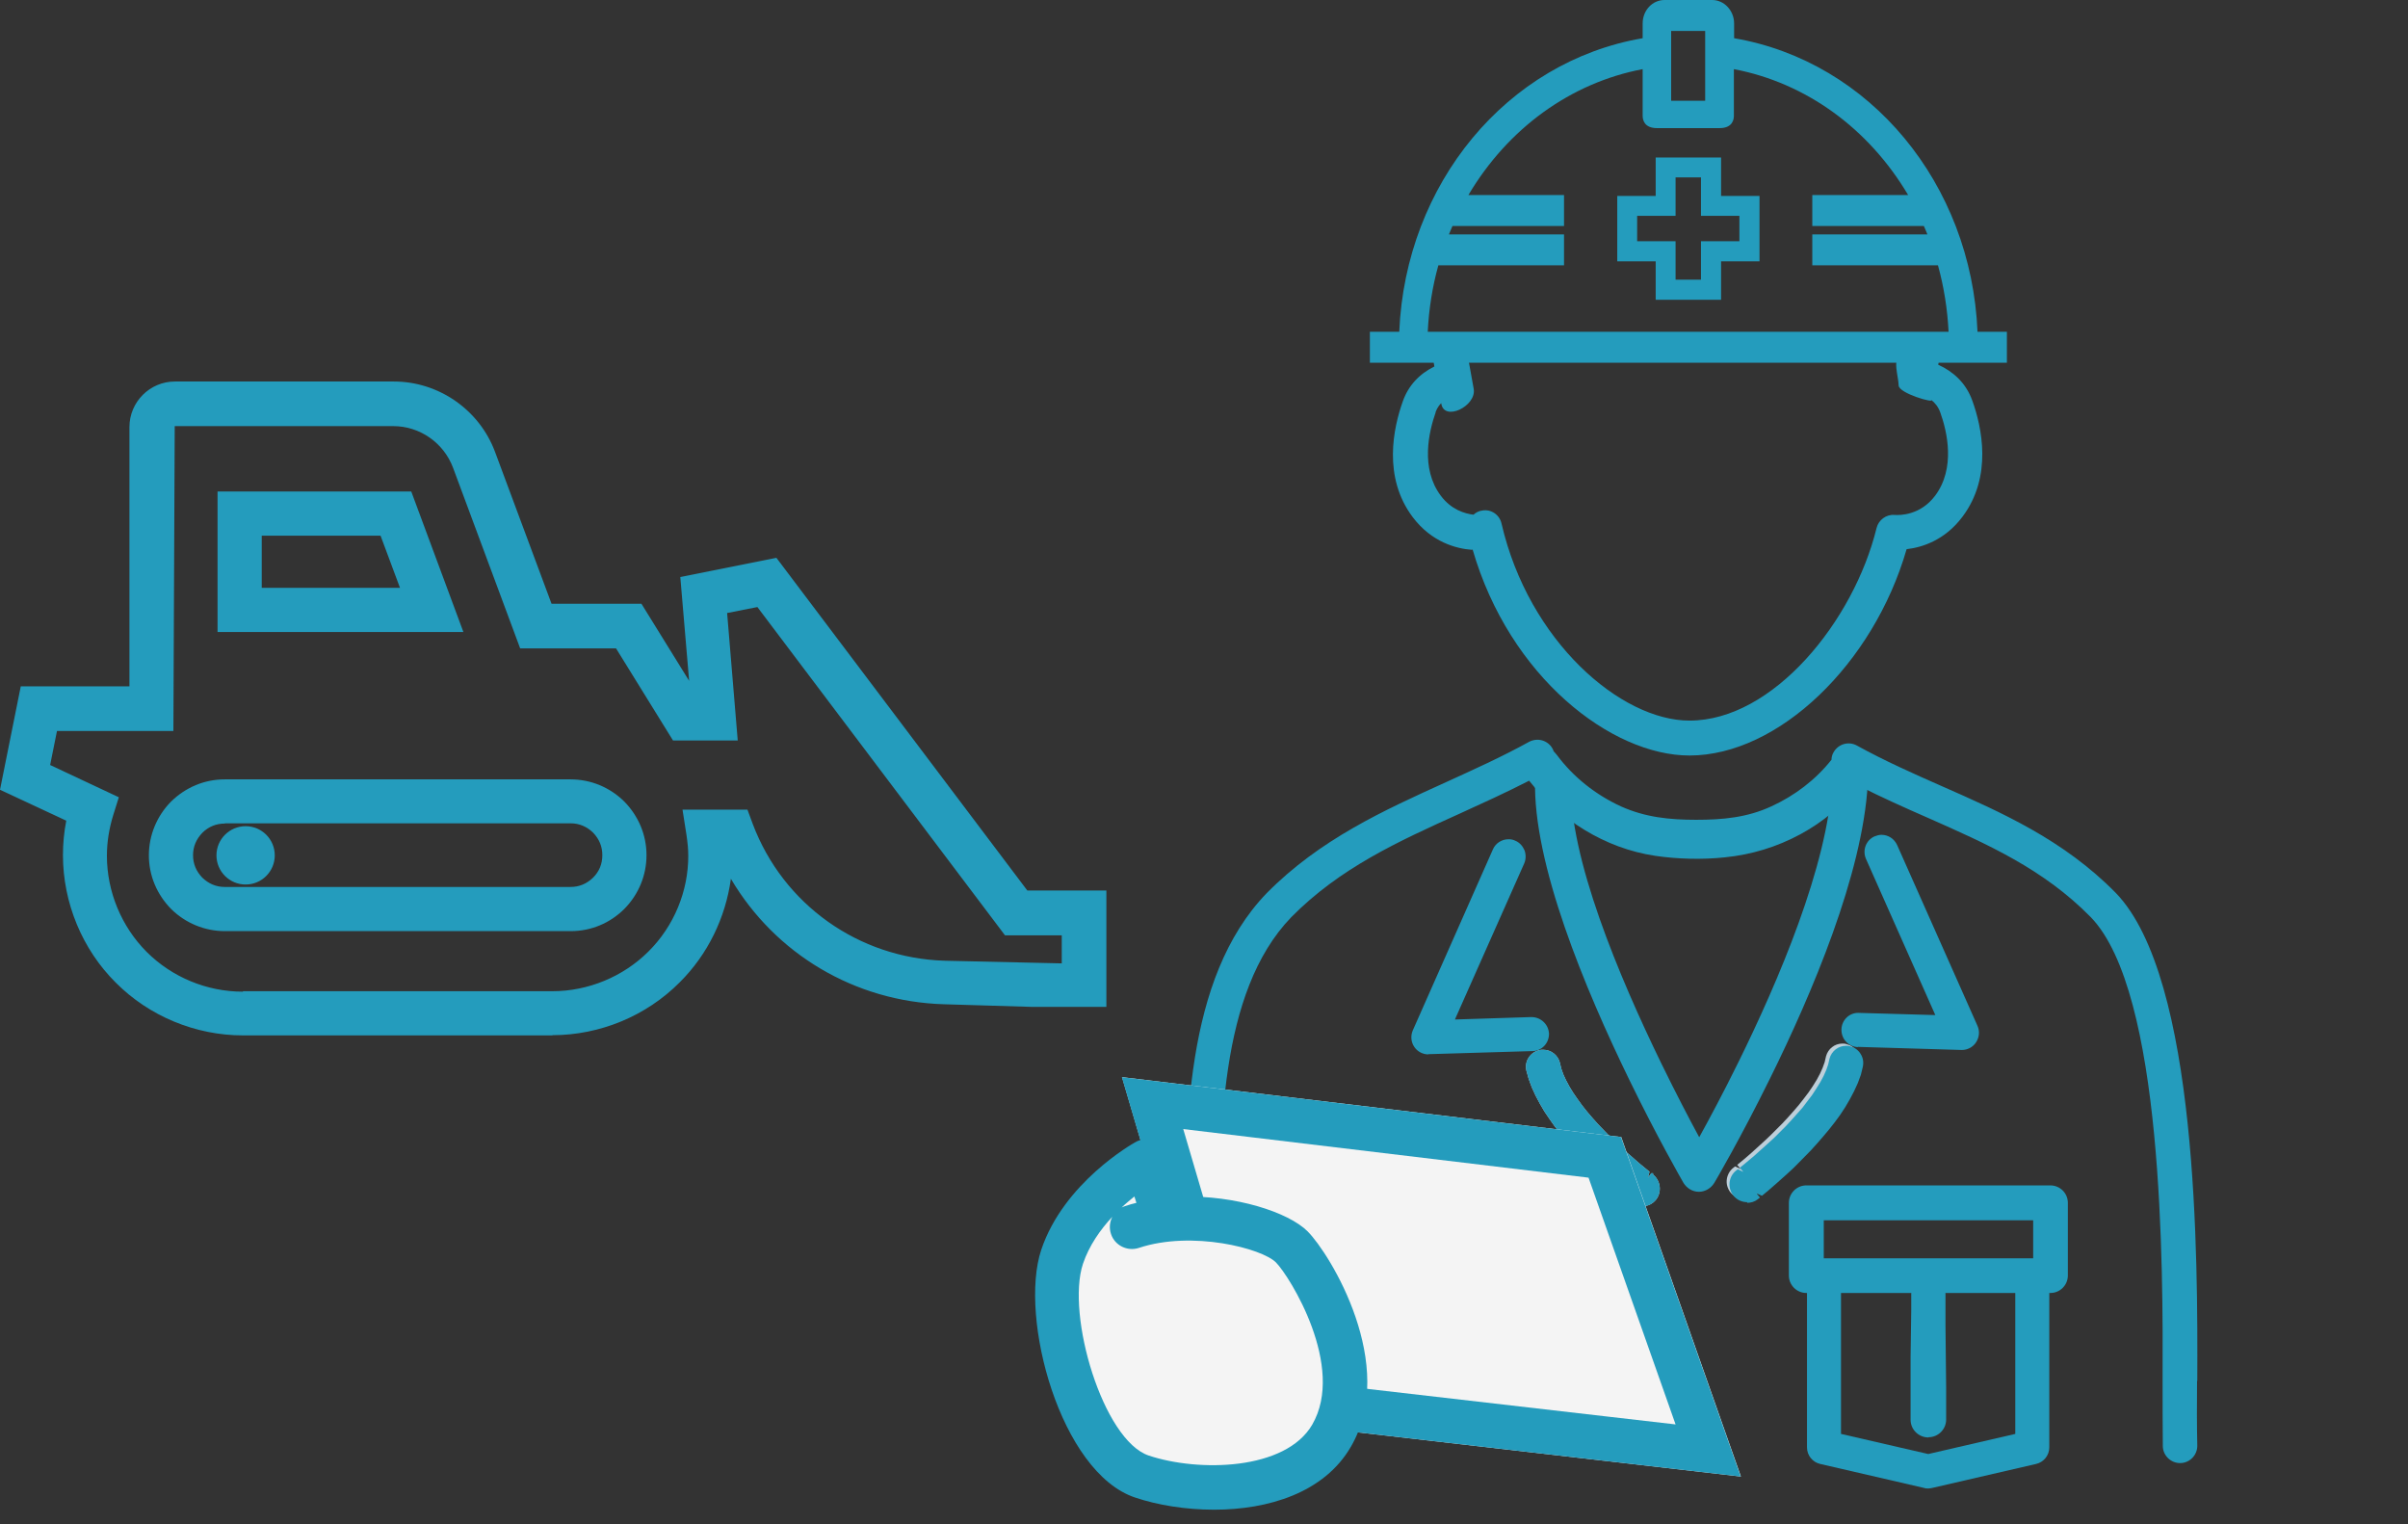
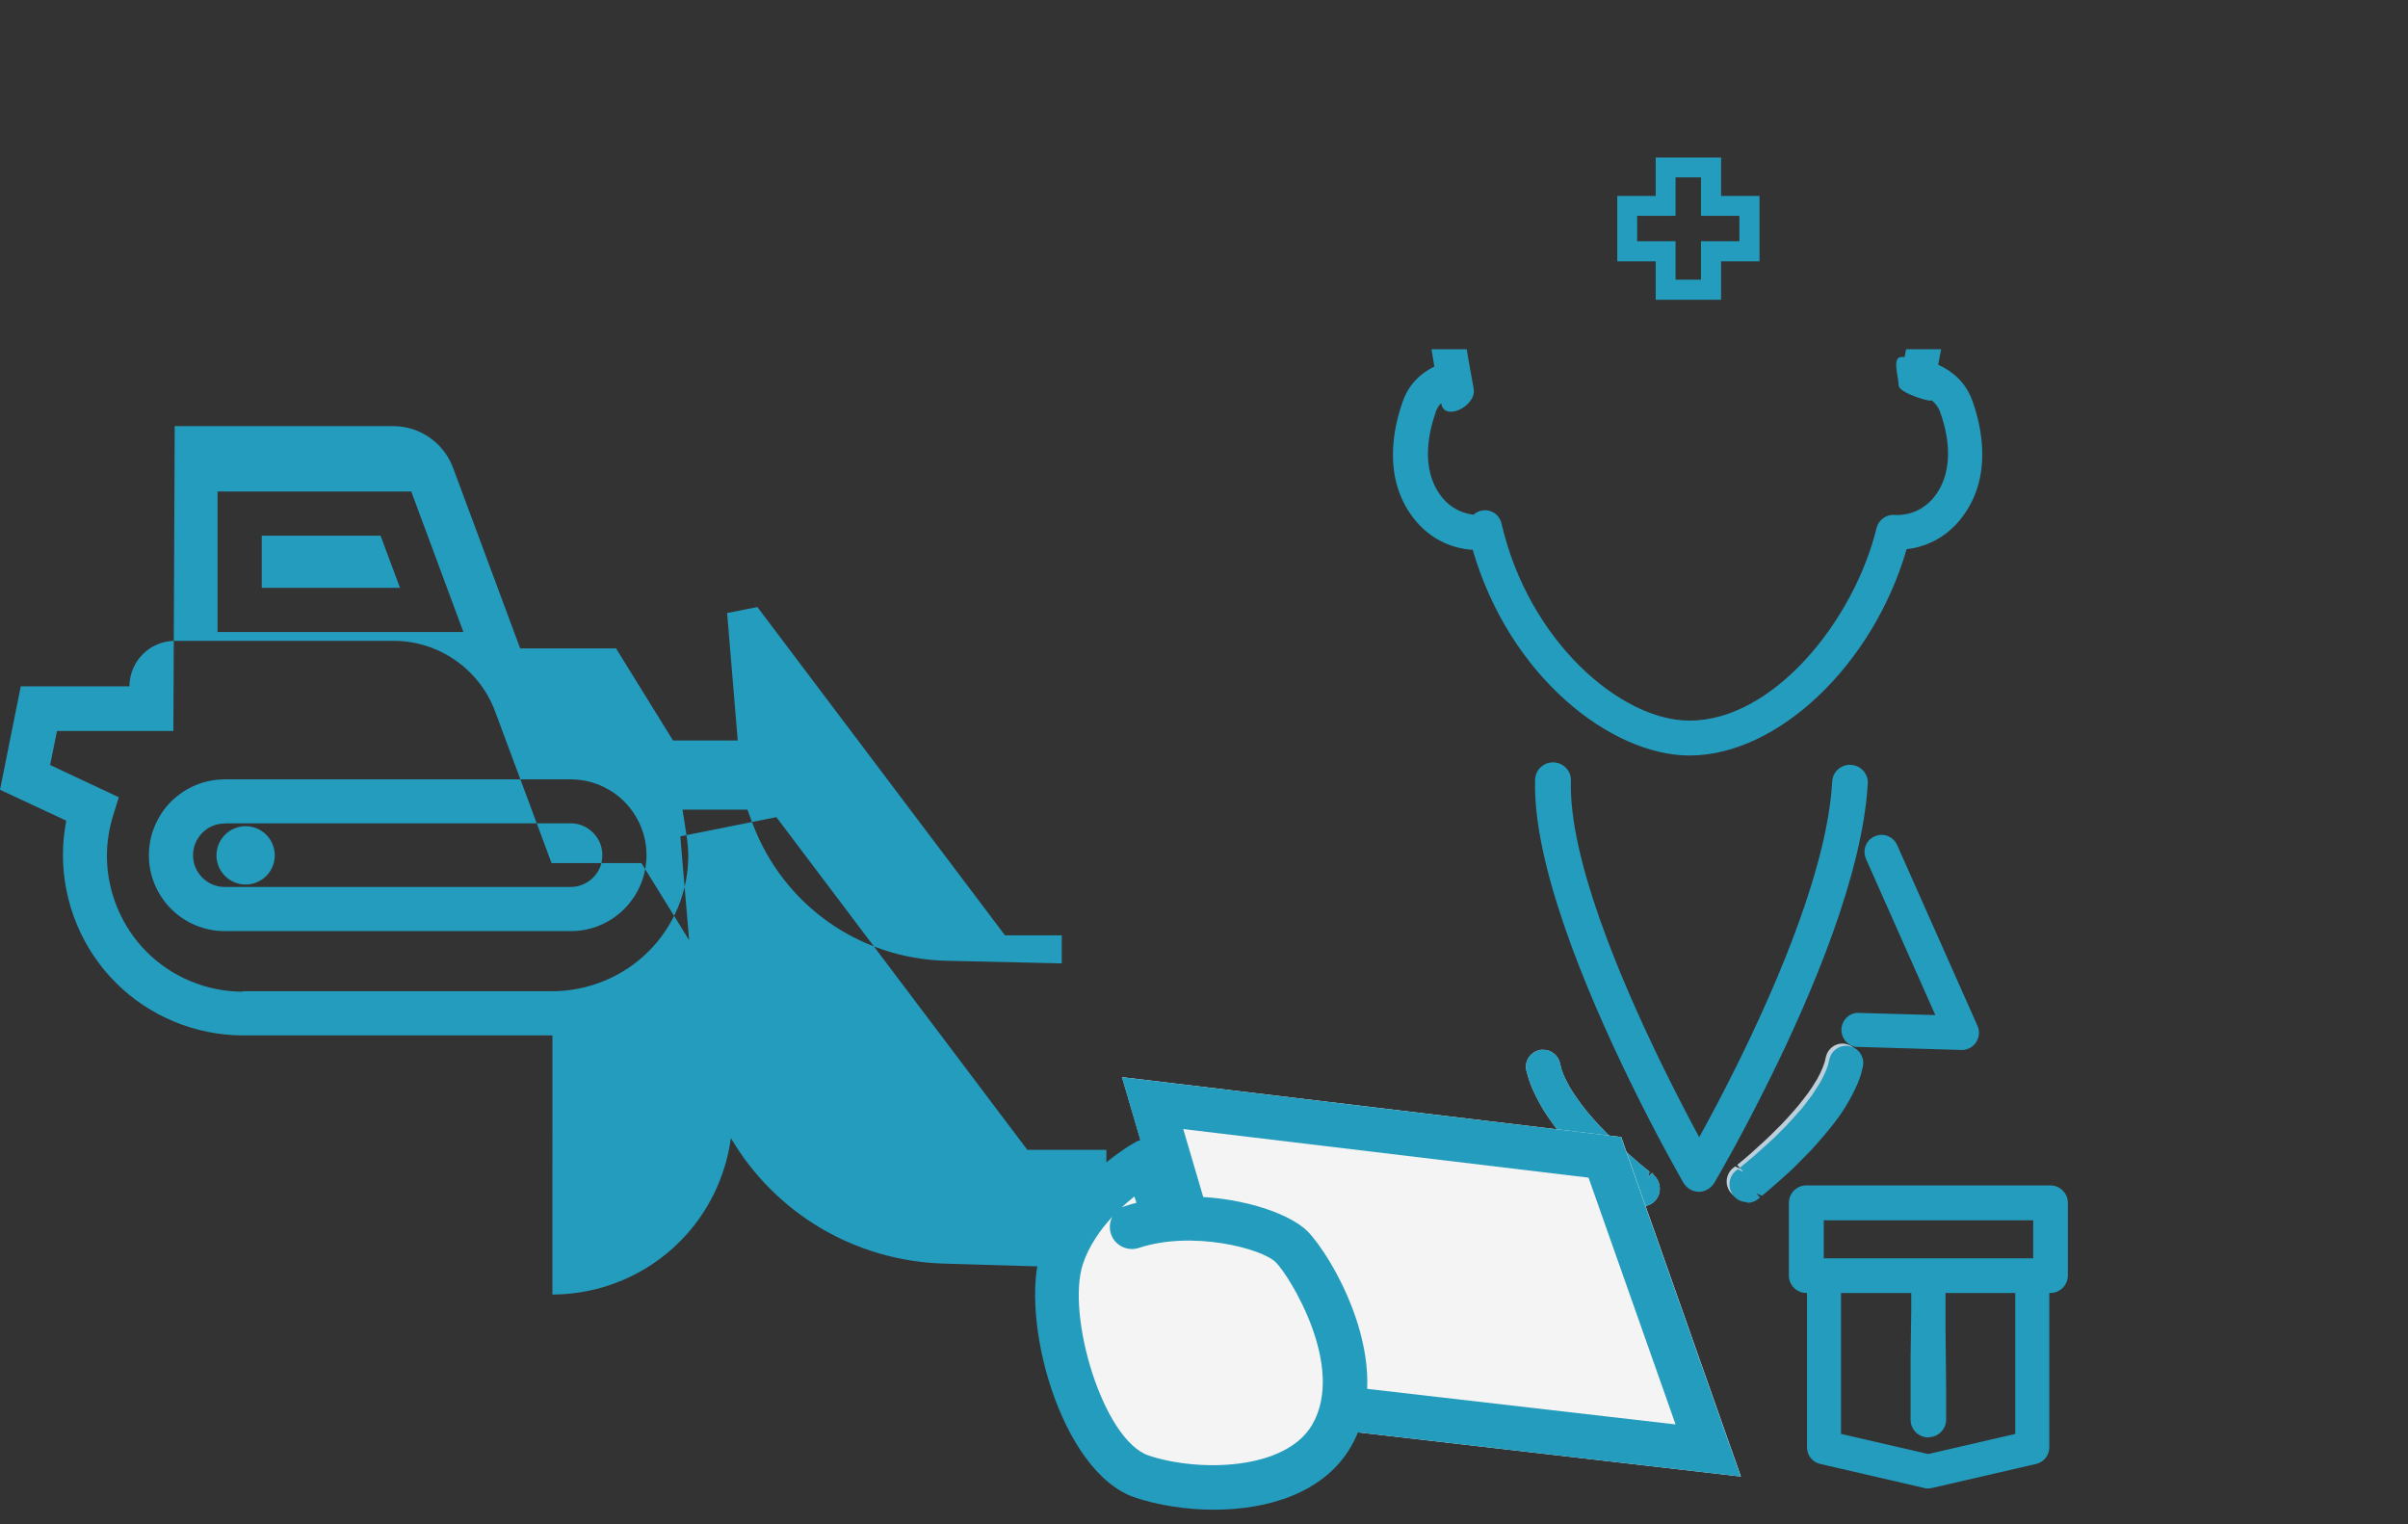
<svg xmlns="http://www.w3.org/2000/svg" id="_レイヤー_2" data-name="レイヤー 2" viewBox="0 0 109.02 69">
  <rect x="0" y="0" width="109.02" height="69" fill="#333333" stroke="none" />
  <defs>
    <style>
      .cls-1 {
        fill: #f4f4f4;
      }

      .cls-2 {
        fill: #249cbd;
      }

      .cls-3 {
        fill: #bdcfda;
      }

      .cls-4, .cls-5 {
        fill: none;
      }

      .cls-5 {
        clip-path: url(#clippath);
      }
    </style>
    <clipPath id="clippath">
      <rect class="cls-4" x="43.12" y="15.81" width="65.9" height="53.19" />
    </clipPath>
  </defs>
  <g id="_法人のお客さま" data-name="法人のお客さま">
    <g>
      <g>
-         <path class="cls-2" d="m25.01,46.87h-14.01c-2.15,0-4.25-.87-5.76-2.39-1.52-1.51-2.39-3.62-2.39-5.77,0-.53.05-1.05.15-1.56l-3-1.4.94-4.68h4.92v-11.74c0-1.13.92-2.06,2.06-2.06h9.91c2.03,0,3.87,1.28,4.58,3.18l2.56,6.88h4.07l2.16,3.49-.4-4.7,4.35-.87,11.36,15.06h3.58v5.27h-3.34l-4.02-.12c-4.04-.12-7.64-2.29-9.64-5.68-.24,1.76-1.05,3.43-2.32,4.69-1.51,1.52-3.61,2.39-5.76,2.39Zm-14-2h14c1.62,0,3.21-.66,4.35-1.8,1.15-1.14,1.81-2.73,1.8-4.35,0-.28-.03-.58-.08-.92l-.18-1.15h2.94l.24.65c1.38,3.65,4.79,6.07,8.69,6.19l5.3.12v-1.27h-2.57l-11.21-14.86-1.37.27.48,5.77h-2.93l-2.58-4.17h-4.34l-3.04-8.18c-.42-1.12-1.5-1.88-2.7-1.88H7.91l-.06,13.8H2.58l-.31,1.54,3.11,1.46-.26.83c-.18.59-.28,1.2-.28,1.82,0,1.62.66,3.21,1.8,4.35,1.15,1.15,2.73,1.8,4.35,1.8h0Zm14.83-2.72h-15.66c-.91,0-1.78-.36-2.43-1-.65-.66-1.01-1.52-1.01-2.43,0-.91.36-1.78,1-2.43.66-.65,1.52-1.01,2.43-1.01h15.66c.92,0,1.78.36,2.43,1,.65.66,1.01,1.52,1.01,2.43,0,.92-.36,1.78-1,2.43h0c-.65.65-1.51,1.01-2.43,1.01Zm-15.66-4.87c-.39,0-.74.14-1.02.42-.27.28-.42.62-.42,1.01,0,.39.14.73.42,1.02.28.27.62.42,1.01.42h15.66c.39,0,.73-.14,1.02-.42.28-.28.42-.62.42-1.02,0-.39-.14-.73-.42-1.02-.28-.27-.62-.42-1.01-.42h-15.66Zm10.8-8.67h-11.13v-6.36h8.77l2.36,6.36Zm-9.13-2h6.26l-.88-2.36h-5.38v2.36Z" />
+         <path class="cls-2" d="m25.01,46.87h-14.01c-2.15,0-4.25-.87-5.76-2.39-1.52-1.51-2.39-3.62-2.39-5.77,0-.53.05-1.05.15-1.56l-3-1.4.94-4.68h4.92c0-1.13.92-2.06,2.06-2.06h9.91c2.03,0,3.87,1.28,4.58,3.18l2.56,6.88h4.07l2.16,3.49-.4-4.7,4.35-.87,11.36,15.06h3.58v5.27h-3.34l-4.02-.12c-4.04-.12-7.64-2.29-9.64-5.68-.24,1.76-1.05,3.43-2.32,4.69-1.51,1.52-3.61,2.39-5.76,2.39Zm-14-2h14c1.62,0,3.21-.66,4.35-1.8,1.15-1.14,1.81-2.73,1.8-4.35,0-.28-.03-.58-.08-.92l-.18-1.15h2.94l.24.65c1.38,3.65,4.79,6.07,8.69,6.19l5.3.12v-1.27h-2.57l-11.21-14.86-1.37.27.48,5.77h-2.93l-2.58-4.17h-4.34l-3.04-8.18c-.42-1.12-1.5-1.88-2.7-1.88H7.91l-.06,13.8H2.58l-.31,1.54,3.11,1.46-.26.83c-.18.59-.28,1.2-.28,1.82,0,1.62.66,3.21,1.8,4.35,1.15,1.15,2.73,1.8,4.35,1.8h0Zm14.83-2.72h-15.66c-.91,0-1.78-.36-2.43-1-.65-.66-1.01-1.52-1.01-2.43,0-.91.36-1.78,1-2.43.66-.65,1.52-1.01,2.43-1.01h15.66c.92,0,1.78.36,2.43,1,.65.66,1.01,1.52,1.01,2.43,0,.92-.36,1.78-1,2.43h0c-.65.65-1.51,1.01-2.43,1.01Zm-15.66-4.87c-.39,0-.74.14-1.02.42-.27.28-.42.62-.42,1.01,0,.39.14.73.42,1.02.28.27.62.42,1.01.42h15.66c.39,0,.73-.14,1.02-.42.28-.28.42-.62.42-1.02,0-.39-.14-.73-.42-1.02-.28-.27-.62-.42-1.01-.42h-15.66Zm10.8-8.67h-11.13v-6.36h8.77l2.36,6.36Zm-9.13-2h6.26l-.88-2.36h-5.38v2.36Z" />
        <circle class="cls-2" cx="11.12" cy="38.72" r="1.32" />
      </g>
      <g>
-         <path class="cls-2" d="m99.48,62.5c.02-5.44.05-18.22-3.69-22.08-2.37-2.41-5.17-3.64-7.87-4.83-1.27-.56-2.58-1.14-3.85-1.84-.38-.21-.85-.07-1.06.31-.06.1-.09.22-.09.33-.72.91-1.67,1.63-2.72,2.11-1.1.51-2.21.61-3.41.61s-2.3-.11-3.41-.61c-1.13-.52-2.15-1.32-2.89-2.32-.05-.06-.1-.12-.15-.17-.01-.04-.03-.08-.05-.12-.21-.38-.68-.51-1.06-.31-1.23.68-2.52,1.26-3.77,1.83-2.8,1.27-5.7,2.58-8.11,5.02-3.73,3.86-3.71,10.63-3.69,16.08,0,1.03,0,2.01-.01,2.91,0,.43.33.79.76.8h.02c.42,0,.77-.34.78-.76.02-.93.02-1.91.01-2.96-.02-5.16-.04-11.58,3.24-14.98,2.2-2.23,4.84-3.43,7.63-4.69,1.03-.47,2.09-.95,3.14-1.49,1.41,1.78,3.43,3.06,5.7,3.4,1.01.15,2.14.18,3.16.07,1.21-.12,2.36-.47,3.43-1.05,1.02-.55,1.9-1.3,2.63-2.19,1.05.53,2.1,1,3.13,1.45,2.69,1.19,5.23,2.31,7.38,4.5,3.29,3.4,3.27,15.83,3.25,20.99,0,1.04,0,2.03.01,2.96.01.42.36.76.78.76h.02c.43-.01.77-.37.76-.8-.02-.91-.02-1.88-.01-2.91Z" />
        <path class="cls-2" d="m77.92,7.13h-2.96v1.74h-1.74v2.96h1.74v1.74h2.96v-1.74h1.74v-2.96h-1.74v-1.74Zm.83,2.64v1.15h-1.74v1.74h-1.15v-1.74h-1.74v-1.15h1.74v-1.74h1.15v1.74h1.74Z" />
        <path class="cls-3" d="m78.98,54.28c-.25,0-.48-.11-.64-.31-.13-.17-.19-.38-.16-.59.03-.21.14-.4.31-.53l.07-.05.25.12-.16-.19.27-.22.36-.31.67-.61.24-.23.25-.25.26-.26.25-.27.25-.28.24-.28.22-.28.22-.29.19-.28.18-.29.15-.28.12-.27.09-.25.06-.26c.09-.34.39-.58.74-.58.07,0,.13,0,.2.03.2.05.37.18.47.36.1.18.13.39.08.59l-.08.33-.14.38-.17.36-.19.36-.21.36-.23.35-.24.33-.26.33-.26.32-.27.31-.27.3-.54.55-.26.26-.26.24-.46.41-.39.33-.29.24-.25-.11.16.19-.1.08c-.14.11-.31.16-.48.16h0Z" />
        <path class="cls-3" d="m74.38,54.61c-.18,0-.35-.06-.49-.16l.06-.26-.15.2-.39-.32-.39-.33-.47-.42-.26-.24-.54-.53-.28-.29-.55-.61-.27-.32-.26-.34-.24-.34-.23-.34-.21-.36-.19-.36-.17-.37-.14-.38-.1-.36c-.05-.2-.02-.42.09-.59.11-.18.28-.3.48-.35.06-.02.13-.02.19-.02.35,0,.66.24.75.58l.07.29.09.25.12.26.15.28.17.28.2.29.21.29.23.29.24.28.25.28.51.53.25.25.49.45.64.56.44.36-.07.27.15-.2h.08v.06c.34.27.41.78.14,1.13-.16.2-.39.31-.64.31Z" />
        <path class="cls-2" d="m79.11,54.42c-.25,0-.49-.11-.64-.31-.27-.35-.21-.86.14-1.13l.07-.05.25.12-.16-.19.27-.22.37-.31.68-.61.25-.23.25-.25.26-.26.25-.27.25-.28.25-.28.22-.29.22-.29.19-.29.18-.29.15-.28.12-.27.09-.26.06-.26c.09-.34.4-.58.75-.58.07,0,.13,0,.2.03.2.05.37.18.47.36.11.18.13.39.08.59l-.08.33-.14.38-.17.37-.19.36-.21.36-.23.35-.25.34-.26.33-.27.32-.27.31-.27.3-.55.56-.26.26-.26.24-.47.42-.39.34-.29.24-.25-.11.16.19-.1.08c-.14.11-.31.16-.49.16Z" />
        <path class="cls-2" d="m74.38,54.61c-.18,0-.35-.06-.49-.16l.06-.26-.15.2-.39-.32-.39-.33-.47-.42-.26-.24-.54-.53-.28-.29-.55-.61-.27-.32-.26-.34-.24-.34-.23-.34-.21-.36-.19-.36-.17-.37-.14-.38-.1-.36c-.05-.2-.02-.42.09-.59.11-.18.28-.3.48-.35.06-.02.13-.02.19-.02.35,0,.66.24.75.58l.07.29.09.25.12.26.15.28.17.28.2.29.21.29.23.29.24.28.25.28.51.53.25.25.49.45.64.56.44.36-.07.27.15-.2h.08v.06c.34.27.41.78.14,1.13-.16.2-.39.31-.64.31Z" />
-         <path class="cls-2" d="m64.67,47.73c-.26,0-.5-.13-.64-.34-.15-.22-.17-.5-.07-.74l3.63-8.2c.12-.28.4-.46.71-.46.11,0,.21.02.31.07.19.08.33.24.41.43.07.19.07.4-.01.59l-3.14,7.07s3.46-.11,3.46-.11c.44,0,.78.34.8.75,0,.21-.07.4-.21.55-.14.15-.33.24-.54.24l-4.71.14Z" />
        <path class="cls-2" d="m84.12,47.4c-.43-.01-.76-.37-.75-.8.01-.42.35-.75.75-.75l3.5.1-3.14-7.07c-.17-.39,0-.85.39-1.02.1-.04.21-.07.31-.07.31,0,.58.18.71.46l3.64,8.19c.11.25.08.52-.07.75-.14.21-.38.34-.64.34l-4.71-.14Z" />
        <path class="cls-2" d="m76.92,53.95c-.29,0-.55-.16-.7-.4-.12-.21-1.21-2.11-2.46-4.68-2-4.11-4.37-9.79-4.26-13.57.01-.44.37-.79.81-.79.24,0,.44.1.59.25.15.16.23.36.22.58-.1,3.45,2.18,8.87,4.1,12.81.66,1.35,1.26,2.5,1.71,3.33.46-.83,1.09-2.01,1.77-3.39,1.82-3.69,4.04-8.89,4.25-12.71.02-.43.38-.76.81-.76.26.01.45.11.6.27.14.16.22.37.2.59-.23,4.09-2.53,9.51-4.42,13.33-1.34,2.72-2.48,4.66-2.53,4.74-.15.24-.41.4-.7.4h0Z" />
-         <path class="cls-2" d="m62.02,16.42v-1.4h1.33c.28-6.7,4.87-12.24,11.02-13.29v-.67c0-.59.44-1.06.99-1.06h2.16c.54,0,.99.48.99,1.06v.67c6.15,1.05,10.74,6.59,11.02,13.29h1.33v1.4h-28.83Zm26.2-1.4c-.05-1.02-.21-2.03-.48-3.01h-5.69v-1.4h5.21c-.05-.13-.1-.25-.16-.38h-5.05v-1.4h4.34c-1.79-3.02-4.63-5.08-7.89-5.7v2.11c0,.17-.06.56-.65.56h-2.83c-.59,0-.65-.39-.65-.56v-2.11c-3.26.62-6.1,2.68-7.89,5.7h4.33v1.4h-5.05c-.05.12-.11.25-.16.38h5.21v1.4h-5.69c-.27.97-.43,1.98-.48,3.01h23.57Zm-11.02-10.46V1.4h-1.54v3.16h1.54Z" />
        <g class="cls-5">
          <path class="cls-2" d="m66.67,24.87c1.67,5.78,6.29,9.33,9.82,9.33,4.02,0,8.33-4.14,9.83-9.34.7-.08,1.73-.4,2.53-1.47,1.37-1.82.87-4.07.45-5.24-.3-.85-.91-1.35-1.55-1.64.21-1.07.42-2.23.55-3.09.08-.53.14-1.27.18-2.21.12-2.89-.77-5.44-2.6-7.38-2.15-2.29-5.44-3.58-9.26-3.66-.17,0-.34,0-.52,0-.83.02-1.66.12-2.47.3-6.42,1.41-9.93,5.67-9.39,11.39,0,.09.02.19.03.28.18,1.53.48,3.33.67,4.45-.69.34-1.18.87-1.43,1.58-.42,1.18-.92,3.42.45,5.24.86,1.14,1.98,1.43,2.69,1.48Zm-1.68-6.2c.03-.08.09-.25.26-.42.11.86,1.61.14,1.47-.65-.28-1.5-.68-3.85-.89-5.66,0-.08-.02-.16-.03-.24-.47-4.93,2.51-8.47,8.17-9.72.71-.16,1.44-.24,2.17-.26.15,0,.3,0,.45,0,3.4.06,6.29,1.19,8.15,3.16,1.53,1.63,2.28,3.79,2.18,6.24-.04.88-.09,1.57-.16,2.05-.12.82-.33,1.94-.53,2.99-.05,0-.1,0-.15,0-.43.02-.13.86-.12,1.29.01.36,1.65.82,1.47.65.17.13.32.31.41.56.32.88.7,2.54-.23,3.78-.66.88-1.58.89-1.84.87-.38-.03-.72.23-.81.59-1.03,4.21-4.68,8.72-8.47,8.72-3.11,0-7.28-3.59-8.51-8.92-.09-.4-.47-.66-.87-.59-.16.02-.29.09-.4.19-.4-.05-1.01-.23-1.48-.86-.93-1.24-.54-2.9-.23-3.78Z" />
        </g>
        <g>
          <polygon class="cls-1" points="50.8 48.76 73.4 51.47 78.82 66.84 55.32 64.13 50.8 48.76" />
          <path class="cls-2" d="m53.57,51.11l18.35,2.2,3.94,11.17-19-2.19-3.29-11.18m-2.78-2.35l4.52,15.37,23.5,2.71-5.42-15.37-22.6-2.71h0Z" />
        </g>
        <g>
          <path class="cls-1" d="m51.25,55.54c2.71-.9,6.33,0,7.23.9s3.62,5.42,1.8,8.55c-1.51,2.59-5.87,2.75-8.58,1.85s-4.52-7.23-3.62-9.94,3.8-4.32,3.8-4.32l.77,2.31" />
          <path class="cls-2" d="m54.96,68.34c-1.29,0-2.56-.21-3.57-.55-3.38-1.13-5.27-8.14-4.25-11.21,1.02-3.05,4.14-4.81,4.27-4.88.26-.15.57-.17.85-.06.28.11.49.33.59.62l.64,1.91c2.44-.07,4.84.7,5.71,1.57,1.02,1.02,4.11,6.06,1.96,9.75-1.21,2.09-3.75,2.85-6.19,2.85Zm-4.6-13.26c-.54.58-1.05,1.3-1.33,2.13-.77,2.32.91,7.99,2.98,8.68,2.25.75,6.19.68,7.4-1.4,1.52-2.62-1.01-6.7-1.64-7.34s-3.8-1.46-6.21-.66c-.52.17-1.09-.11-1.26-.63-.09-.27-.06-.54.06-.78Zm1-.92c-.18.15-.38.31-.58.5.05-.02.1-.05.15-.06.17-.06.35-.11.52-.15l-.09-.28Z" />
        </g>
        <path class="cls-2" d="m87.31,65.07c-.45,0-.81-.36-.81-.8v-2.85s.03-2.14.03-2.14v-.71c0-.43.35-.78.78-.78s.77.35.77.78v1.42s.03,2.84.03,2.84v1.43c0,.44-.36.8-.8.8Z" />
        <path class="cls-2" d="m87.3,67.38c-.06,0-.12,0-.17-.02l-4.72-1.09c-.35-.08-.6-.39-.6-.75v-7.45c0-.43.35-.77.77-.77s.77.35.77.77v6.84l3.95.91,3.94-.91v-6.91c0-.43.35-.77.77-.77s.77.35.77.77v7.52c0,.36-.25.67-.6.75l-4.72,1.09c-.06.01-.12.02-.17.02Z" />
        <path class="cls-2" d="m81.78,58.53c-.43,0-.79-.35-.79-.79v-3.29c0-.43.35-.79.79-.79h11.05c.43,0,.79.35.79.79v3.29c0,.43-.35.79-.79.79h-11.05Zm10.27-1.57v-1.72h-9.48v1.72h9.48Z" />
      </g>
    </g>
  </g>
</svg>